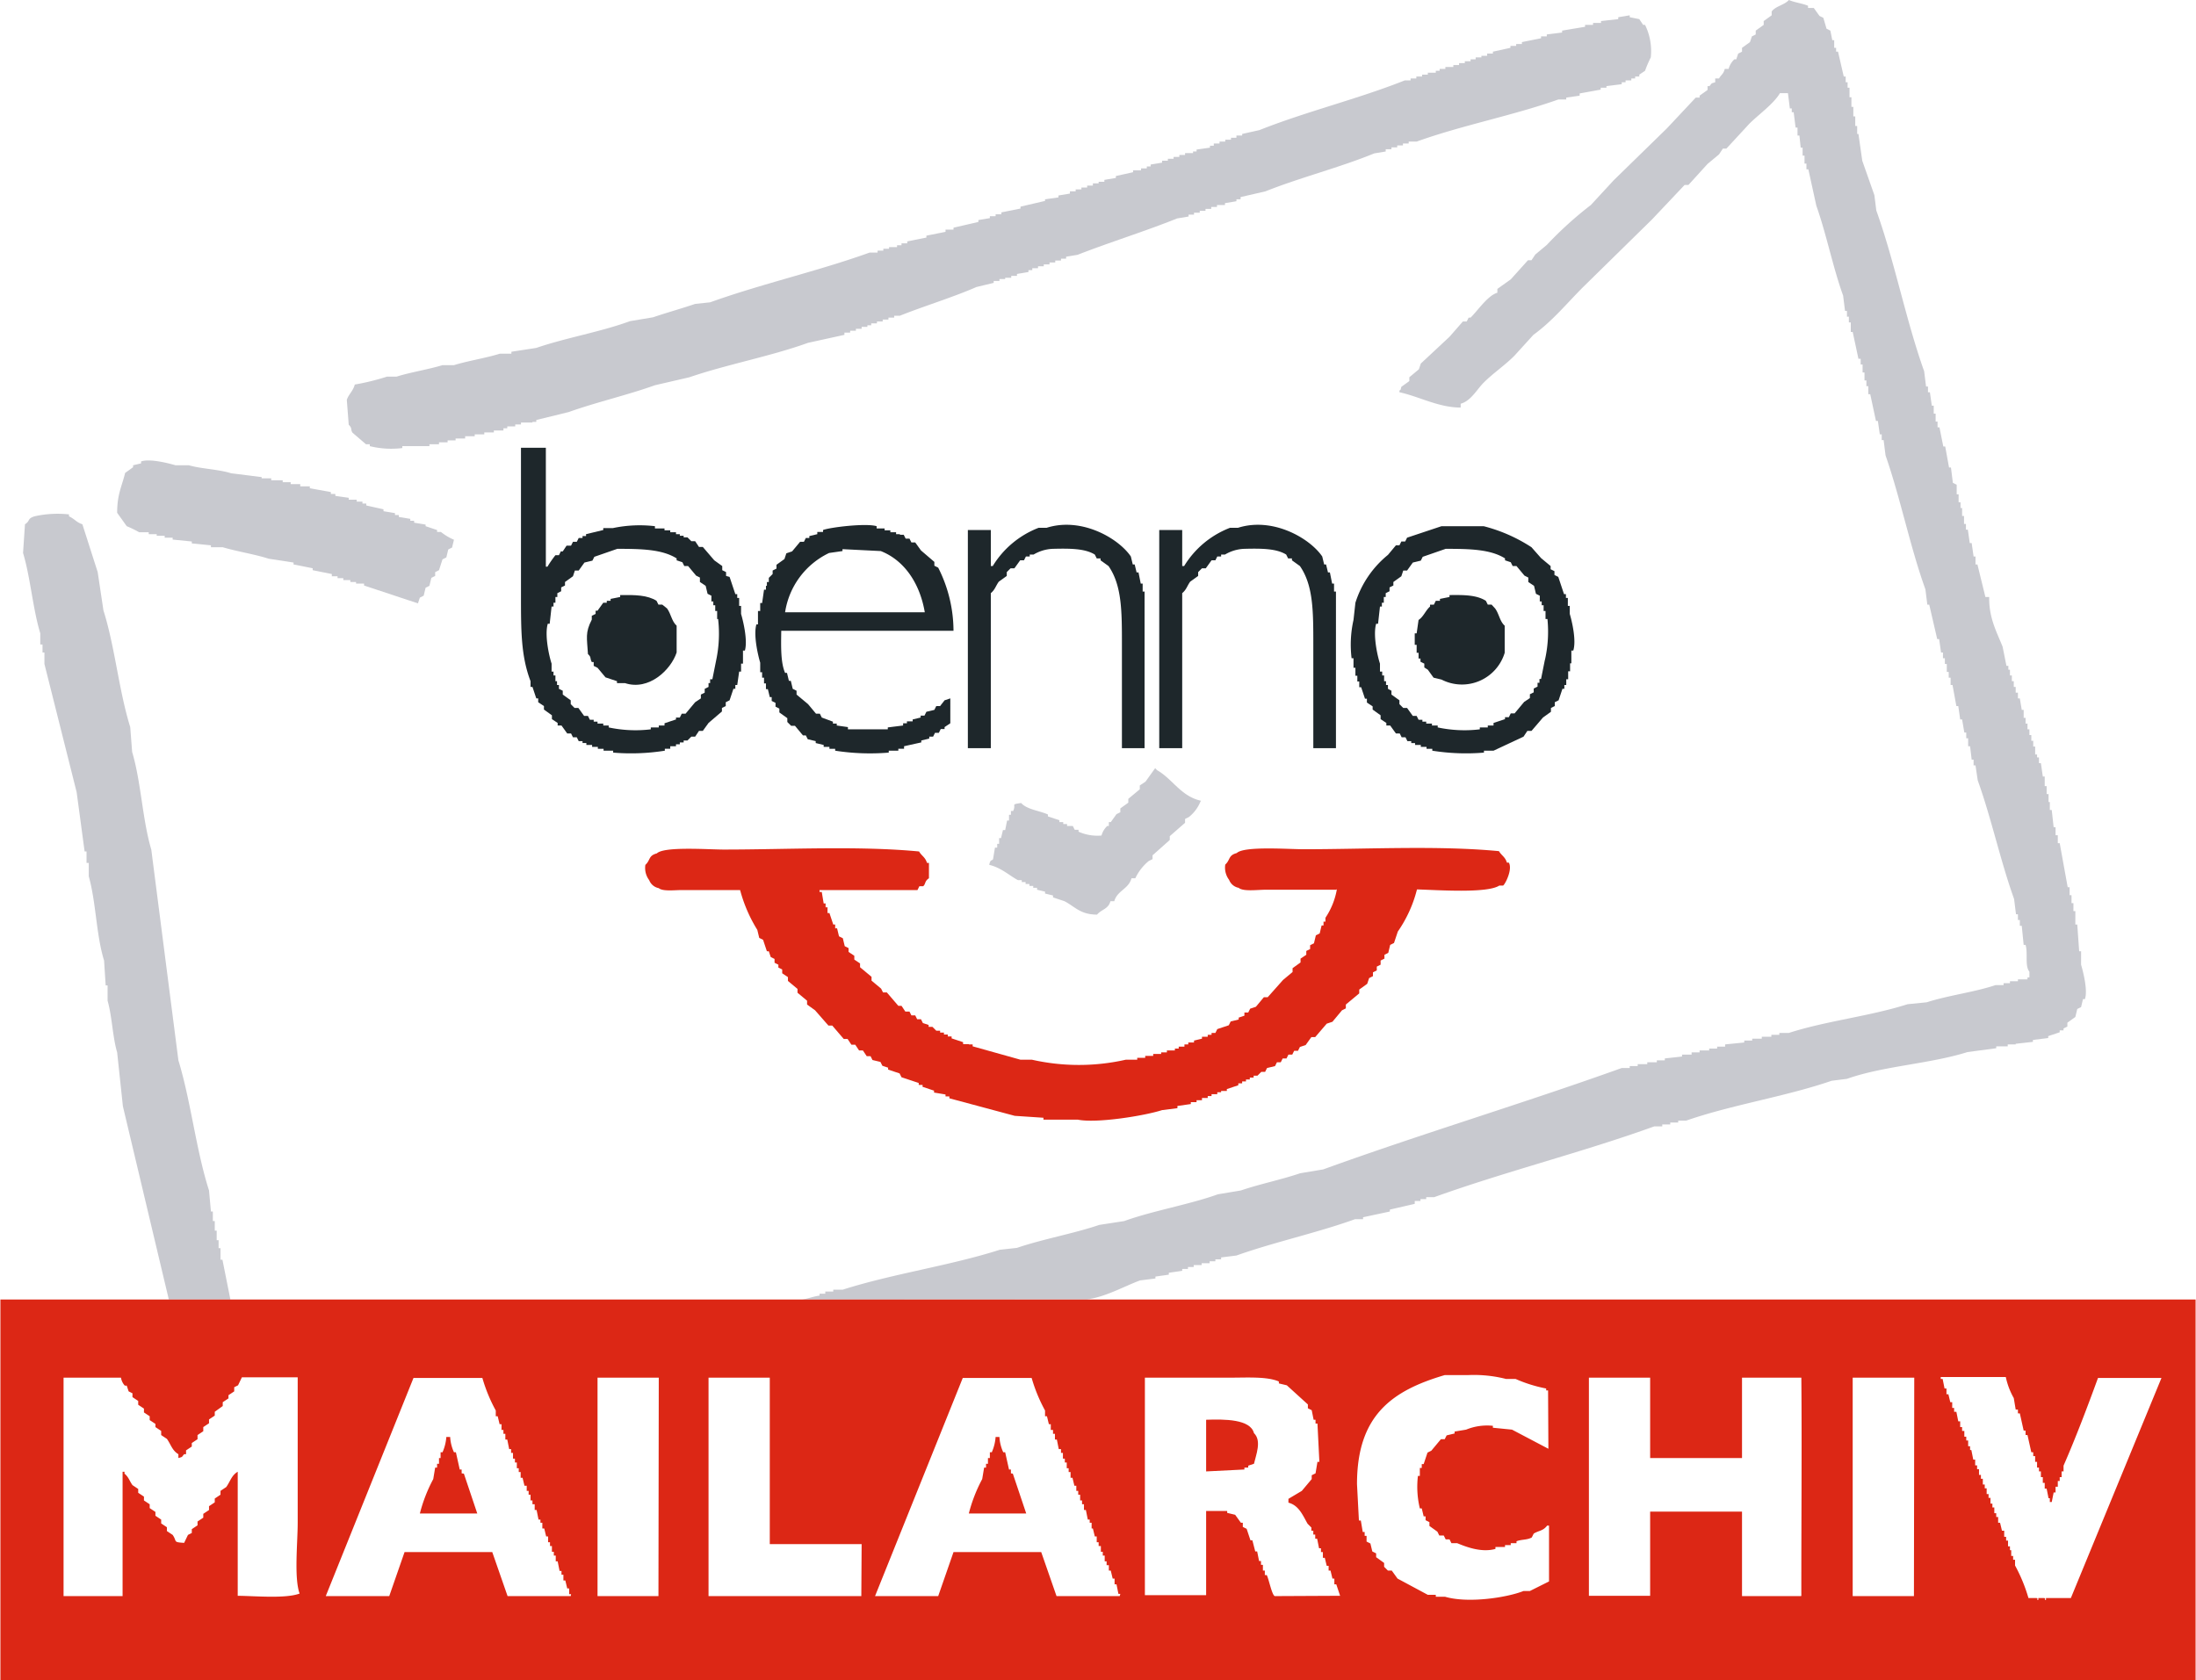
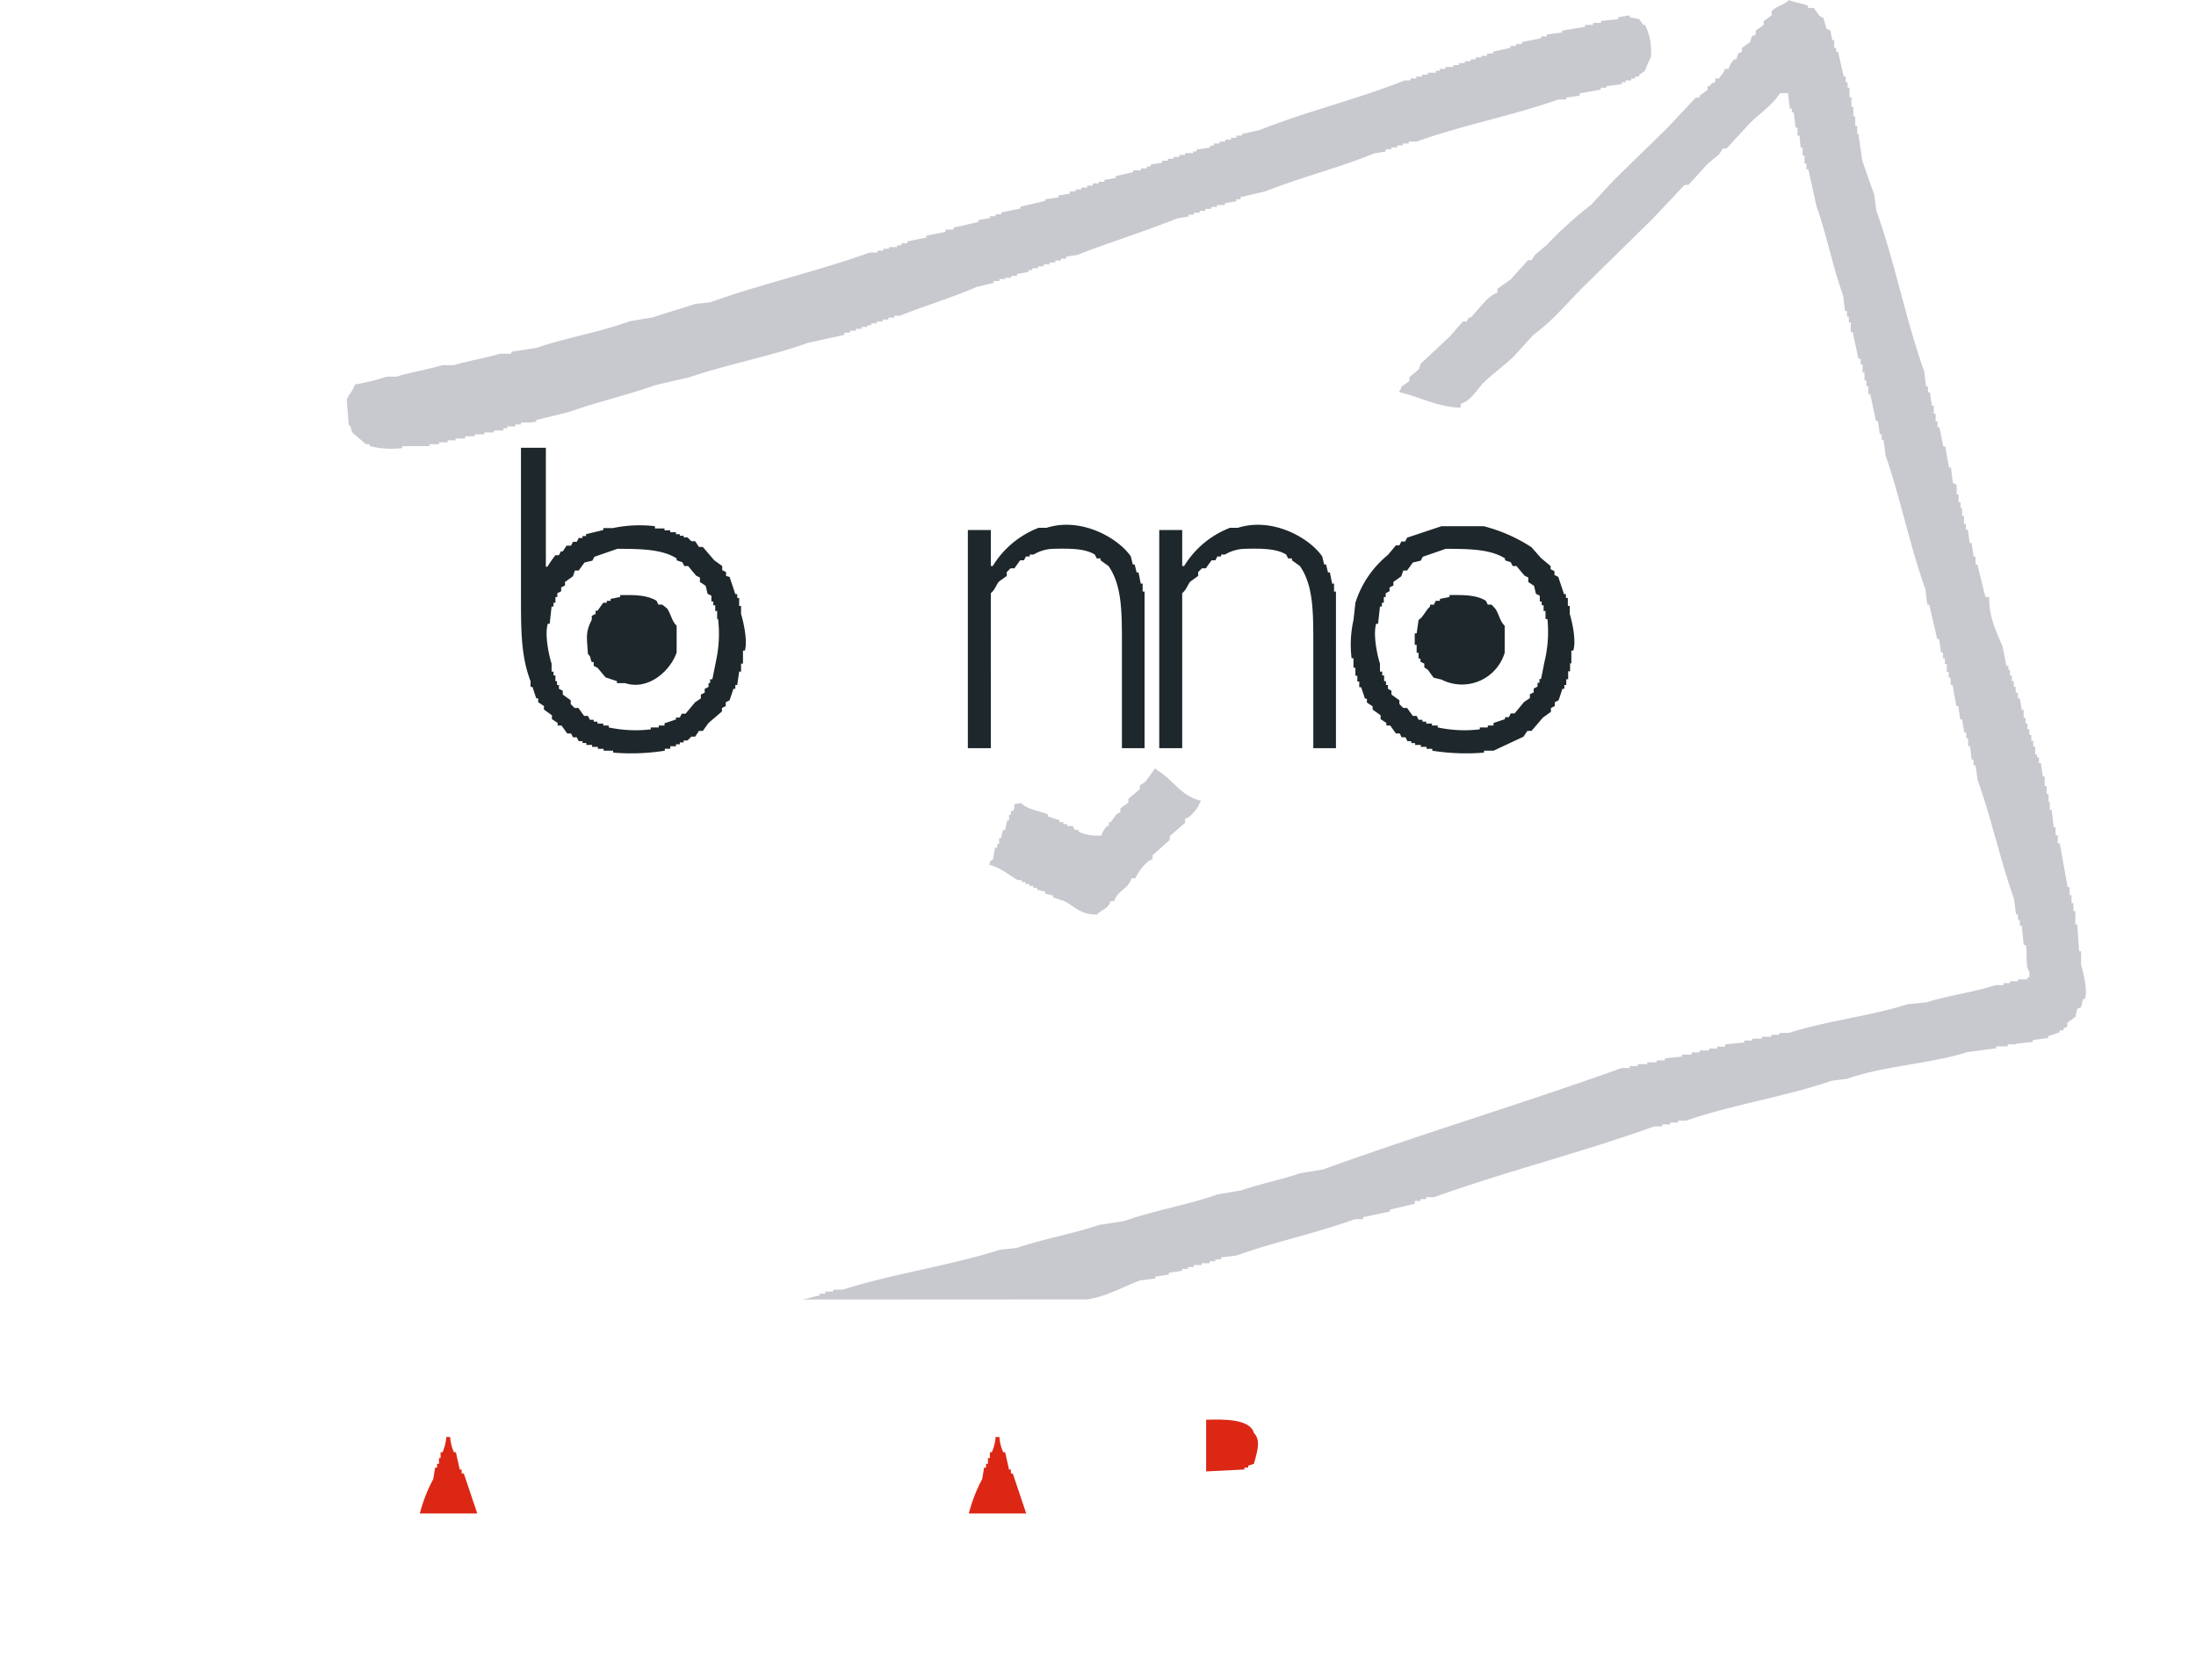
<svg xmlns="http://www.w3.org/2000/svg" width="9.71cm" height="7.43cm" viewBox="0 0 275.28 210.72">
  <defs>
    <style>.a{fill:#1e272b;}.a,.b,.c{fill-rule:evenodd;}.b{fill:#c8c9cf;}.c{fill:#dc2715;}</style>
  </defs>
  <path class="a" d="M143.52,93.84h-2.88v-13c0-4.16,0-7.42-1.68-9.84l-1-.72v-.24h-.48l-.24-.48c-1.25-.78-3.2-.77-5.28-.72a5.08,5.08,0,0,0-2.4.72h-.48v.24h-.48l-.24.48h-.48l-.72,1h-.48l-.48.48v.48l-1,.72c-.39.54-.47,1-1,1.44V93.84h-2.88V66.48h2.88V71h.24a11.63,11.63,0,0,1,5.76-4.8h1c4.36-1.38,9,1.3,10.56,3.6l.24,1h.24l.24,1h.24L143,73.2h.24v1h.24V93.84Z" />
  <path class="a" d="M167.52,93.84h-2.88v-13c0-4.16,0-7.42-1.68-9.84l-1-.72v-.24h-.48l-.24-.48c-1.25-.78-3.2-.77-5.28-.72a5.08,5.08,0,0,0-2.4.72h-.48v.24h-.48l-.24.48h-.48l-.72,1h-.48l-.48.48v.48l-1,.72c-.39.54-.47,1-1,1.44V93.84h-2.88V66.48h2.88V71h.24a11.63,11.63,0,0,1,5.76-4.8h1c4.36-1.38,9,1.3,10.56,3.6l.24,1h.24l.24,1h.24L167,73.2h.24v1h.24V93.84Z" />
-   <path class="a" d="M117.84,88.56h-.48l-.24.48-1,.24-.24.48h-.48V90l-1,.24v.24h-.72v.24h-.48V91l-1.92.24v.24h-5V91.2L104.88,91v-.24h-.48v-.24L103,90l-.24-.48h-.48l-1-1.2-1.44-1.2v-.48l-.48-.24-.24-1h-.24l-.24-1H98.4c-.57-1.31-.51-3.41-.48-5.28h21.6a17.58,17.58,0,0,0-1.92-7.92l-.48-.24v-.48l-1.68-1.44-.72-1h-.48l-.24-.48h-.48l-.24-.48h-.48V67h-.48v-.24h-.72v-.24h-.72v-.24h-1V66c-1.36-.41-5.89.15-6.72.48v.24h-.72V67l-1,.24v.24H101l-.24.48h-.48l-1,1.2-.72.24-.24.72-1,.72v.48l-.48.24V72l-.48.48V73h-.24v.48H96v.48h-.24l-.24,1.68h-.24v1H95v1.68H94.8c-.39,1.37.21,3.9.48,4.8v1.2h.24V85h.24v.72H96v.72h.24l.24,1h.24v.48l.48.24v.48l.48.24v.48l1,.72v.48l.48.48h.48l1,1.2H101l.24.48,1,.24v.24l1,.24v.24h.72v.24h.72v.24a28.53,28.53,0,0,0,6.72.24v-.24h1.2v-.24h.72V93.6l2.16-.48v-.24l1-.24V92.4h.48l.24-.48h.48l.24-.48h.48V91.2l.72-.48V87.6l-.72.24Zm-13.92-19.2,1.68-.24v-.24l4.8.24c3,1.18,4.91,4.1,5.52,7.68H98.4A9.88,9.88,0,0,1,103.92,69.36Z" />
  <path class="a" d="M83,75.84h-.48l-.24-.48c-1.13-.72-2.68-.75-4.56-.72v.24l-1.2.24v.24h-.48v.24H75.6l-.72,1h-.24V77l-.48.24v.48c-.85,1.65-.6,2.29-.48,4.32.47.43.2.47.48,1h.24v.48l.48.24,1,1.2,1.44.48v.24h1c3,1,5.77-1.67,6.48-3.84V78.48c-.62-.55-.7-1.48-1.2-2.16Z" />
  <path class="a" d="M92.88,77v-1h-.24v-1H92.4v-.48h-.24l-.72-2.16L91,72.24v-.48l-.48-.24V71l-1-.72-1.44-1.68H87.6l-.48-.72h-.48l-.48-.48h-.48V67.2H85.2V67h-.48v-.24H84v-.24h-.72v-.24h-1.2V66a16.27,16.27,0,0,0-5.28.24H75.6v.24L73.44,67v.24H73v.24h-.48l-.24.48h-.48l-.24.48H71l-.48.72h-.24l-.24.48H69.6a13.34,13.34,0,0,0-1,1.44H68.4V56.16H65.28V74.64c0,4.49,0,7.65,1.2,10.8v.72h.24l.48,1.44h.24v.48l.72.48V89l1,.72v.48l.72.48V91h.48l.72,1h.48l.24.48h.48l.24.48H73v.24h.48v.24h.72v.24h.72v.24h.72v.24h1.2v.24a27,27,0,0,0,6.48-.24v-.24H84V93.6h.72v-.24h.48v-.24h.48v-.24h.48l.48-.48h.48l.48-.72h.48l.72-1,1.68-1.44V88.8l.48-.24v-.48l.48-.24.48-1.44h.24v-.48h.24l.24-1.68h.24v-1h.24V81.6h.24C93.73,80.31,93.14,77.88,92.88,77ZM89.76,82.8l-.48,2.4H89v.48H88.8v.48l-.48.24v.48l-.48.24v.48l-.72.48-1.2,1.44h-.48L85.2,90h-.48v.24l-1.44.48V91h-.72v.24h-1v.24a16.07,16.07,0,0,1-5.28-.24V91H75.6v-.24h-.72v-.24H74.4v-.24h-.48l-.24-.48H73.2l-.72-1H72l-.48-.48v-.48l-1-.72v-.48l-.48-.24v-.48h-.24v-.48H69.6v-.72h-.24v-.48h-.24v-1c-.3-.9-.9-3.56-.48-5h.24l.24-2.16h.24V75.6h.24v-.72h.24V74.4l.48-.24v-.48l.48-.24V73l1-.72.24-.72h.48l.72-1,1-.24.24-.48,2.88-1c3,0,5.61.05,7.44,1.2v.24l.72.24.24.48h.48l1,1.2.48.24V73l.72.48.24,1,.48.24v.72h.24v.48h.24v.72h.24v1H90A16,16,0,0,1,89.76,82.8Z" />
  <path class="a" d="M196.8,77v-1h-.24v-1h-.24v-.48h-.24l-.72-2.16-.48-.24v-.48l-.48-.24V71l-1.2-1L192,68.64A20,20,0,0,0,186,66h-5.28l-4.32,1.44-.24.48h-.48l-.24.48H175l-1,1.2a12.62,12.62,0,0,0-4.08,6l-.24,2.16a14.15,14.15,0,0,0-.24,4.8h.24v1.2h.24v1h.24v.72h.24v.72h.24l.48,1.44h.24v.48l.72.48V89l1,.72v.48l.72.48V91h.48l.72,1h.48l.24.48h.48l.24.48h.48v.24h.48v.24h.72v.24h.72v.24h.72v.24a27,27,0,0,0,6.48.24v-.24h1.2L191,92.4l.48-.72H192L193.44,90l1-.72V88.8l.48-.24v-.48l.48-.24.48-1.44h.24v-.48h.24V85.2h.24v-1h.24v-1H197V81.6h.24C197.65,80.31,197.06,77.88,196.8,77Zm-3.12,5.76-.48,2.4H193v.48h-.24v.48l-.48.24v.48l-.48.24v.48l-.72.48-1.2,1.44h-.48l-.24.48h-.48v.24l-1.44.48V91h-.72v.24h-1v.24a16.07,16.07,0,0,1-5.28-.24V91h-.72v-.24h-.72v-.24h-.48v-.24h-.48l-.24-.48h-.48l-.72-1h-.48l-.48-.48v-.48l-1-.72v-.48L174,86.4v-.48h-.24v-.48h-.24v-.72h-.24v-.48H173v-1c-.3-.9-.9-3.56-.48-5h.24l.24-2.16h.24V75.6h.24v-.72h.24V74.4l.48-.24v-.48l.48-.24V73l1-.72.24-.72h.48l.72-1,1-.24.24-.48,2.88-1c3,0,5.61.05,7.44,1.2v.24l.72.24.24.48h.48l1,1.2.48.24V73l.72.48.24,1,.48.24v.72h.24v.48h.24v.72h.24v1h.24A16,16,0,0,1,193.68,82.8Z" />
  <path class="a" d="M187,75.84h-.48l-.24-.48c-1.13-.72-2.68-.75-4.56-.72v.24l-1.2.24v.24H180l-.24.48h-.48v.24c-.57.5-.82,1.28-1.44,1.68l-.24,1.68h-.24v1.44h.24v1h.24v.72h.24V83l.48.24v.48L179,84l.72,1,1,.24a5.6,5.6,0,0,0,7.92-3.36V78.48c-.62-.55-.7-1.48-1.2-2.16Z" />
-   <path class="b" d="M21.12,163l-5.76-24.24L14.64,132c-.57-1.9-.64-4.55-1.2-6.48V123.6H13.2L13,120.48c-1-3.23-1-7.31-1.92-10.56v-1.68H10.8V106.8h-.24l-1-7.44L5.52,83.28V81.84H5.28v-1H5V79.44c-.94-3.09-1.23-7-2.16-10.08l.24-3.6c.72-.47.23-.68,1.2-1a13.29,13.29,0,0,1,4.32-.24v.24c.8.39.87.72,1.68,1l1.92,6,.72,4.8c1.45,4.59,1.92,10,3.36,14.64l.24,3.12c1.13,3.78,1.28,8.48,2.4,12.24L22.32,133c1.58,5.18,2.2,11.2,3.84,16.32l.24,2.64h.24v1.2h.24v1.2h.24v1.2h.24v1h.24v1.44h.24l1,5Z" />
  <path class="b" d="M100.5,163c.72-.08,1.5-.41,2.22-.49v-.24h.72V162h1v-.24h1.2c6.27-2,13.43-3,19.68-5l2.16-.24c3.25-1.11,7.12-1.79,10.32-2.88l3.12-.48c3.63-1.31,8.1-2.05,11.76-3.36l2.88-.48c2.33-.8,5.13-1.37,7.44-2.16l2.88-.48c12.28-4.45,25.14-8.3,37.44-12.72h1v-.24h1v-.24h1.2v-.24h1.2V133h1v-.24l2.16-.24v-.24h1.2V132h1v-.24h1.2v-.24h1v-.24h1V131l2.4-.24v-.24h1v-.24h1.2v-.24h1.2v-.24h1v-.24h1.2c4.67-1.51,10.21-2.1,14.88-3.6l2.4-.24c2.68-.87,6-1.27,8.64-2.16h1v-.24H252v-.24h1v-.24h1.2v-.24h.24v-.72c-.6-.74-.16-2.29-.48-3.36h-.24l-.24-2.4h-.24v-.72H253v-.72h-.24l-.24-1.92c-1.7-4.72-2.86-10.17-4.56-14.88L247.68,96h-.24v-.72h-.24L247,93.6h-.24v-1h-.24v-.72h-.24L246,90.24h-.24l-.24-1.68h-.24l-.48-2.64h-.24V85h-.24v-.72h-.24v-1h-.24v-.72h-.24v-.72h-.24l-.24-1.68h-.24l-1-4.32h-.24l-.24-1.92c-1.92-5.32-3.14-11.48-5-16.8l-.24-1.92h-.24v-.72h-.24l-.24-1.68h-.24l-.72-3.36h-.24v-1H234v-.72h-.24v-1h-.24v-1h-.24v-.72H233l-.72-3.36h-.24v-1.2h-.24v-.72h-.24v-.72h-.24l-.24-1.92c-1.28-3.55-2.1-7.73-3.36-11.28l-1-4.56h-.24v-.72h-.24v-1h-.24v-1h-.24L225.6,17h-.24v-1h-.24l-.24-1.92h-.24v-.48h-.24l-.24-1.92h-1c-.78,1.34-2.72,2.72-3.84,3.84l-2.88,3.12H216l-.48.72-1.44,1.2-2.4,2.64h-.48l-4.08,4.32L198.48,36c-2.06,2.06-3.85,4.27-6.24,6l-2.4,2.64c-1.2,1.2-2.64,2.16-3.84,3.36-.85.85-1.59,2.29-2.88,2.64v.48c-2.79,0-5.21-1.39-7.68-1.92V49c.27-.27.1,0,.24-.48l1-.72v-.48l1.2-1,.24-.72,3.6-3.36,1.68-1.92h.48l.24-.48h.24c.86-.83,2.16-2.79,3.36-3.12v-.48l1.68-1.2,2.16-2.4H192l.48-.72,1.44-1.2a46.37,46.37,0,0,1,5.52-5l2.88-3.12L209,16.08l3.6-3.84h.48V12l1-.72V10.8h.24c.33-.36.12-.31.72-.48V9.84h.48c.29-.51.54-.52.72-1.2h.48a2.58,2.58,0,0,1,.72-1.2h.24l.24-.72.48-.24V6l1-.72.24-.72.48-.24V3.84l1-.72V2.64l1-.72V1.44c.5-.68,1.6-.81,2.16-1.44.77.33,1.57.39,2.4.72V1h.72l.72,1,.48.24L229,3.6l.48.24.24,1.2h.24V6h.24v.48h.24l.72,3.12h.24v.72h.24V11h.24v1.2h.24v1.2h.24v1.2h.24v1.2h.24v1H233l.48,3.36L235,24.48l.24,1.92c2.31,6.43,3.7,13.72,6,20.16l.24,1.92h.24v.72h.24l.24,1.68h.24v1h.24v1h.24v.72h.24l.48,2.4h.24l.48,2.64h.24l.24,1.92.48.24v1.2h.24v1h.24v.72H246v1h.24v1h.24v.72h.24l.24,1.68h.24l.24,1.68h.24v1h.24l1,4.08h.48c-.06,2.61.94,4.38,1.68,6.24l.48,2.4h.24V84H252v.72h.24v.72h.24v.72h.24v.72H253v.72h.24l.24,1.44h.24v1h.24v.72h.24v.72h.24v.72h.24v.72h.24v.72h.24v1h.24V95h.24v.72h.24l.24,1.68h.24v1.2h.24v1h.24v1H257v1h.24l.24,2.16h.24v1H258v1h.24l1,5.52h.24v1h.24v1h.24v1h.24v1.68h.24l.24,3.36h.24V121c.21.72.88,3.2.48,4.32h-.24l-.24,1-.48.24-.24,1-1,.72v.48l-.48.24v.24h-.48v.24l-1.44.48v.24l-1.92.24v.24l-2.16.24V131h-1v.24h-1.44v.24l-3.6.48c-4.73,1.49-10.56,1.74-15.12,3.36l-1.92.24c-5.81,2-12.5,3-18.24,5h-1v.24h-1v.24h-1v.24h-1c-8.93,3.23-18.69,5.67-27.6,8.88h-1v.24h-.72v.24h-.72V151l-3.12.72v.24l-3.36.72v.24h-1c-4.73,1.71-10.16,2.88-14.88,4.56l-1.92.24v.24h-.72v.24h-.72v.24h-1v.24h-1v.24h-.72v.24h-.72v.24l-1.68.24v.24l-1.68.24v.24l-1.92.24c-1.9.69-4.41,2.12-6.69,2.38Z" />
  <path class="b" d="M44.4,48.24a29.67,29.67,0,0,0,4.08-1h1.2c1.74-.55,4-.9,5.76-1.44h1.44c1.74-.54,4.06-.9,5.76-1.44h1.44v-.24l3.12-.48c3.76-1.29,8.06-2,11.76-3.36l2.88-.48c1.63-.56,3.62-1.11,5.28-1.68L89,37.92C95.45,35.6,102.57,34,109,31.68h1v-.24h.72V31.2h.72V31h1v-.24H113v-.24h.72v-.24l2.4-.48v-.24l2.4-.48V28.8h1v-.24l3.12-.72V27.6l1.44-.24v-.24h.72v-.24h.72v-.24l2.4-.48v-.24L131,25.2V25l1.68-.24v-.24l1.44-.24V24h.72v-.24h.72v-.24h.72v-.24H137V23h.72V22.8h.72v-.24l1.44-.24v-.24l2.16-.48v-.24h1v-.24h.72v-.24h.48v-.24l1.44-.24v-.24h.72v-.24h.72v-.24h.72v-.24h.72V19.2h1V19H150v-.24l1.68-.24v-.24h.48V18h.72v-.24h.72v-.24h.72v-.24H155V17h.72V16.8l2.16-.48c5.82-2.32,12.39-3.91,18.24-6.24h.72V9.84h.72V9.6h.72V9.36H179V9.12h1V8.88h.48V8.64h.72V8.4h1V8.16h.72V7.92h.72V7.68h.72V7.44H185V7.2h.72V7h.72V6.72h.72V6.48L189.36,6V5.76h.72V5.52h.72V5.28l2.4-.48V4.56h.72V4.32l1.92-.24V3.84l2.88-.48V3.12h1V2.88h1V2.64l2.16-.24V2.16l1.44-.24v.24l1.2.24.48.72h.24a7.43,7.43,0,0,1,.72,4.08,15.12,15.12,0,0,0-.72,1.68l-.72.48V9.6H205v.24h-.48v.24h-.72v.24h-.48v.24l-1.92.24V11h-.72v.24l-2.64.48V12l-1.68.24v.24h-1c-5.62,2-12.11,3.24-17.76,5.28h-1V18h-.72v.24h-.72v.24h-.72v.24h-.72V19l-1.44.24C168,21,163,22.26,158.64,24l-3.12.72V25H155v.24l-1.44.24v.24h-1v.24h-.72v.24h-.72v.24h-.72v.24h-.72v.24H149v.24l-1.44.24c-4,1.61-8.5,3-12.48,4.56l-1.44.24v.24H133v.24h-.72v.24h-.72v.24h-.72v.24h-.72v.24h-.72v.24h-.48v.24l-1.44.24v.24h-.72v.24H126V35h-.72v.24h-.72v.24L122.4,36c-3,1.31-6.52,2.37-9.6,3.6h-.72v.24h-.72v.24h-.72v.24h-.72v.24h-.72v.24h-.48V41H108v.24h-.72v.24h-.72v.24h-.72V42l-4.56,1c-4.7,1.7-10.12,2.69-14.88,4.32l-4.32,1c-3.42,1.23-7.4,2.14-10.8,3.36l-4.08,1v.24h-.48V53H65.28v.24h-.72v.24h-1v.24h-.48V54h-1.2v.24h-1.2v.24h-1.2v.24h-1.2V55h-1.2v.24h-1v.24H55v.24h-1.2v.24H50.4v.24a11.24,11.24,0,0,1-4.08-.24v-.24h-.48l-1.68-1.44c-.28-.4,0-.55-.48-1l-.24-3.12c.22-.7.77-1.08,1-1.92Z" />
-   <path class="b" d="M56.88,67.68l-.24,1-.48.24-.24,1-.48.24L55,71.52l-.48.24v.48l-.48.24-.24,1-.48.24-.24,1-.48.24-.24.72L45.6,73.44V73.2h-1V73h-.72v-.24H43v-.24h-.72v-.24h-.72V72l-2.4-.48v-.24l-2.4-.48v-.24l-3.12-.48c-1.72-.56-4-.91-5.76-1.44H26.4V68.4L24,68.16v-.24l-2.4-.24v-.24h-1V67.2h-1V67h-1v-.24h-1.2A13.45,13.45,0,0,0,15.84,66l-1.2-1.68c0-2.35.59-3.3,1-5l1-.72v-.24l1-.24v-.24c1.11-.4,3.61.27,4.32.48h1.68c1.53.45,3.73.5,5.28,1l3.84.48V60h1.2v.24h1.44v.24h1v.24h1.2V61h1.2v.24l2.64.48v.24H42v.24l1.68.24v.24h1v.24h.72v.24h.48v.24l2.16.48v.24l1.44.24v.24h.48v.24l1.44.24v.24h.48v.24l1.44.24V66l1.44.48v.24h.48a7,7,0,0,0,1.68,1Z" />
  <path class="b" d="M150.48,100.56a4.78,4.78,0,0,1-1.44,1.92l-.48.24v.48l-1.92,1.68v.48l-2.16,1.92v.48L144,108a6.22,6.22,0,0,0-1.68,2.16h-.48c-.36,1.36-1.78,1.53-2.16,2.88h-.48c-.27,1-1.1,1-1.68,1.68-2.1,0-2.77-1-4.08-1.68l-1.44-.48v-.24l-1-.24v-.24l-1-.24v-.24h-.48v-.24h-.48v-.24h-.48v-.24h-.48v-.24h-.48c-1.13-.62-2.12-1.57-3.6-1.92.16-.77.35-.46.48-.72l.24-1.44H125v-.48h.24v-.72h.24l.24-1H126l.24-1.2h.24v-.72h.24v-.48H127c.43-.89-.39-.79,1-1,.75.83,2.24.94,3.36,1.44v.24l1.44.48v.24h.48v.24h.48v.24h.72l.24.48h.48v.24a5.82,5.82,0,0,0,2.88.48,2.58,2.58,0,0,1,.72-1.2H139v-.48h.24l.72-1,.48-.24v-.48l1-.72v-.48l1.44-1.2v-.48l.72-.48,1.2-1.68c.27.2,0,0,.24.24,1.94,1.09,3,3.29,5.52,3.84Z" />
-   <path class="c" d="M167.52,111.6h-8.88c-1,0-2.81.25-3.36-.24a1.61,1.61,0,0,1-1.2-1,2.54,2.54,0,0,1-.48-1.92c.66-.6.35-1.15,1.44-1.44.92-.9,6.45-.48,8.4-.48,8,0,16.85-.49,24.48.24.35.59.75.67,1,1.44h.24c.49.85-.45,2.69-.72,2.88h-.48c-1.53,1-7.76.55-10.32.48a16.15,16.15,0,0,1-2.4,5.28l-.48,1.44-.48.24-.24,1-.48.24v.48l-.48.24V121l-.48.24v.48l-.48.24v.48l-.48.24-.24.72-1,.72v.48L168.72,126v.48l-.48.24-1.2,1.44-.72.24-1.44,1.68h-.48l-.72,1-.72.24-.24.48h-.48l-.24.48h-.48l-.24.48h-.48l-.24.48h-.48l-.24.48-1,.24-.24.48h-.48l-.48.48h-.48v.24h-.48v.24h-.48v.24h-.48v.24h-.48v.24l-1.44.48v.24h-.72V137h-.48v.24h-.72v.24h-.48v.24h-.72V138H150v.24h-.72v.24l-1.68.24V139l-1.92.24c-2.19.71-8.21,1.68-10.56,1.2H130.8v-.24l-3.6-.24L119,137.76v-.24h-.48v-.24l-1.44-.24v-.24l-1.44-.48v-.24h-.48v-.24l-2.16-.72-.24-.48-1.44-.48v-.24l-.72-.24-.24-.48-1-.24-.24-.48h-.48l-.48-.72h-.48l-.48-.72h-.48l-.48-.72h-.48l-1.44-1.68h-.48l-1.68-1.92-1-.72v-.48l-1.2-1v-.48l-1.2-1v-.48l-.72-.48v-.48l-.48-.24V121l-.48-.24v-.48l-.48-.24-.24-.72h-.24l-.48-1.44-.48-.24-.24-1a18.39,18.39,0,0,1-2.16-5H85.44c-.89,0-2.39.19-2.88-.24a1.61,1.61,0,0,1-1.2-1,2.54,2.54,0,0,1-.48-1.92c.66-.6.35-1.15,1.44-1.44.92-.9,6.45-.48,8.4-.48,8,0,16.85-.49,24.48.24.35.59.75.67,1,1.44h.24v1.92c-.56.36-.39.71-.72,1h-.48l-.24.48H102.72v.24H103l.24,1.44h.24v.48h.24v.72h.24l.48,1.44h.24v.48h.24l.24,1,.48.24.24,1,.48.24v.48l.72.48v.48l.72.48v.48l1.44,1.2v.48l1.2,1,.24.48h.48l1.44,1.68H113l.48.72H114l.24.48h.48l.24.48h.48l.24.48.72.24v.24h.48l.48.48h.48v.24h.48v.24h.48v.24h.48v.24l1.44.48v.24h.72V131h.48v.24l6,1.68h1.44a26.67,26.67,0,0,0,11.76,0h1.44v-.24h1v-.24h1v-.24h1V132h.72v-.24h1v-.24h.48v-.24h.72V131h.48v-.24h.72v-.24l1-.24v-.24h.72v-.24h.48v-.24h.48l.24-.48,1.44-.48.24-.48,1-.24v-.24l.72-.24L156,127h.48l.24-.48.72-.24,1-1.2h.48l1.92-2.16,1.2-1v-.48l1-.72v-.48l.72-.48v-.48l.48-.24v-.48l.48-.24.24-1,.48-.24.24-1h.24v-.48h.24v-.48a9.29,9.29,0,0,0,1.44-3.6Z" />
-   <path class="c" d="M0,163v47.76H275.28V163Zm29.76,37.2v-15.6c-.78.46-.92,1.19-1.44,1.92l-.72.48v.48l-.72.48v.48l-.72.48v.48l-.72.48v.48l-.72.48v.48l-.72.48v.48l-.48.24-.48,1c-1.45-.09-.85-.15-1.44-1l-.72-.48v-.48l-.72-.48v-.48l-.72-.48v-.48l-.72-.48v-.48l-.72-.48v-.48l-.72-.48v-.48l-.72-.48c-.39-.55-.47-1-1-1.44v-.24h-.24v15.6H7.92V172.8h7.2a1.94,1.94,0,0,0,.48,1h.24l.24.72.48.24v.48l.72.48v.48l.72.48v.48l.72.48v.48l.72.48V179l.72.48V180l.72.48c.52.74.66,1.45,1.44,1.92v.48c.6-.16.39-.12.72-.48h.24v-.48l.72-.48V181l.72-.48V180l.72-.48V179l.72-.48v-.48l.72-.48v-.48l1-.72v-.48l.72-.48V175l.72-.48V174l.48-.24.48-1h7c0,6.48,0,11.63,0,18.24,0,2.49-.47,6.93.24,8.88C35.77,200.54,31.93,200.18,29.76,200.16Zm41.76,0H63.6l-1.92-5.52h-11l-1.92,5.52H40.8l11-27.36h8.64a20,20,0,0,0,1.68,4.08v.72h.24l.24,1h.24v.72h.24v.48h.24v.72h.24l.24,1.2h.24v.48h.24v.72h.24v.48h.24v.72H65v.48h.24v.72h.24l.24,1H66V187h.24v.48h.24v.72h.24v.48H67v.72h.24l.24,1.2h.24V191h.24v.72h.24l.24,1h.24v.72h.24v.48h.24v.72h.24v.48h.24v.72h.24l.24,1.2h.24v.48h.24v.72h.24l.24,1h.24v.72h.24Zm11,0H74.88V172.8h7.68Zm25.44,0H88.8V172.8h7.68v20.88H108Zm32.4,0h-7.92l-1.92-5.52h-11l-1.92,5.52h-7.92l11-27.36h8.64a20,20,0,0,0,1.68,4.08v.72h.24l.24,1h.24v.72H132v.48h.24v.72h.24l.24,1.2H133v.48h.24v.72h.24v.48h.24v.72h.24v.48h.24v.72h.24l.24,1h.24V187h.24v.48h.24v.72h.24v.48h.24v.72h.24l.24,1.2h.24V191h.24v.72H137l.24,1h.24v.72h.24v.48H138v.72h.24v.48h.24v.72h.24v.48H139V197h.24l.24,1h.24v.72h.24l.24,1.2h.24Zm19.44,0c-.38-.21-.72-2.1-1-2.64h-.24V197h-.24v-.72h-.24v-.48h-.24l-.24-1.2h-.24L157,193.2h-.24l-.48-1.44-.48-.24V191h-.24l-.72-1-1-.24v-.24H151.2v10.56h-7.68V172.8h10.8c2.06,0,4.53-.16,6,.48v.24l1,.24,2.64,2.4v.48l.48.24.24,1.2h.24v.48h.24l.24,4.8h-.24l-.24,1.44-.48.24v.48L163.2,187l-1.68,1v.48c1.3.33,1.8,1.58,2.4,2.64l.48.48V192h.24v.48h.24V193h.24l.24,1.2h.24v.48h.24v.72h.24l.24,1h.24V197h.24l.24,1h.24v.72h.24l.48,1.44Zm34.32-18.48-4.56-2.4-2.4-.24v-.24a6.93,6.93,0,0,0-3.36.48l-1.44.24v.24l-1,.24-.24.48h-.48l-1.2,1.44-.48.24-.48,1.44h-.24v.48h-.24v1h-.24a11.55,11.55,0,0,0,.24,4.08h.24l.24,1h.24v.48l.48.24v.48l1,.72.24.48H181l.24.48h.48l.24.48h.72c1,.41,3,1.23,4.8.72v-.24h1.2v-.24h.72v-.24h.72v-.24c.65-.25,1.37-.15,1.92-.48l.24-.48c.65-.4,1.17-.32,1.68-1h.24v7l-2.4,1.2H191c-2.09.83-6.94,1.57-9.84.72H180v-.24h-1L175.2,198l-.72-1H174l-.48-.48v-.48l-1-.72v-.48l-.48-.24-.24-1-.48-.24v-.72h-.24v-.48h-.24l-.24-1.44h-.24l-.24-4.56c0-8.62,4.37-11.73,11-13.68h2.88a16.29,16.29,0,0,1,4.8.48h1.2a17.81,17.81,0,0,0,3.84,1.2v.24h.24Zm31.68,18.48H218.4V189.6H206.88v10.56H199.2V172.8h7.68v10.08H218.4V172.8h7.44C225.92,181.15,225.83,191.71,225.84,200.16Zm14.16,0h-7.68V172.8H240Zm19.68.24h-3.12v.24c-.34,0,.09-.18-.24-.24h-.72v.24c-.34,0,.09-.17-.24-.24h-1a20.27,20.27,0,0,0-1.68-4.08v-.72h-.24v-.48h-.24v-.72H252v-.48h-.24v-.72h-.24v-.48h-.24V192H251l-.24-1h-.24v-.72h-.24v-.48h-.24v-.72h-.24v-.48h-.24v-.72h-.24v-.48h-.24v-.72h-.24v-.48h-.24v-.72h-.24V185h-.24v-.72h-.24v-.48h-.24v-.72h-.24l-.24-1.2H247v-.48h-.24v-.72h-.24v-.48h-.24v-.72H246V179h-.24v-.72h-.24l-.24-1.2H245v-.48h-.24v-.72h-.24l-.24-1h-.24v-.72h-.24l-.24-1.2h-.24v-.24h8.16a9.08,9.08,0,0,0,1,2.64l.24,1.44H253v.48h.24l.48,2.16h.24V180h.24l.48,2.16h.24v.48h.24v.72h.24v.72h.24v.48h.24v.72h.24V186h.24v.72h.24l.24,1.2H257v.48h.24l.24-1.2h.24v-.72H258v-.72h.24v-.48h.24v-.72h.24v-.72c1.53-3.5,3-7.38,4.32-11H271Z" />
  <path class="c" d="M151.2,178.08v6.48l4.8-.24v-.24h.48v-.24l.72-.24c.24-1.07,1-2.89,0-3.84C156.75,178,153.53,178,151.2,178.08Z" />
  <path class="c" d="M57.84,184.8v-.48H57.6l-.48-2.16h-.24a5.27,5.27,0,0,1-.48-1.92h-.48a5.76,5.76,0,0,1-.48,1.92H55.2v.72H55v.72h-.24v.48h-.24l-.24,1.44a19.13,19.13,0,0,0-1.68,4.32h7.2l-1.68-5Z" />
  <path class="c" d="M126.72,184.8v-.48h-.24l-.48-2.16h-.24a5.27,5.27,0,0,1-.48-1.92h-.48a5.76,5.76,0,0,1-.48,1.92h-.24v.72h-.24v.72h-.24v.48h-.24l-.24,1.44a19.13,19.13,0,0,0-1.68,4.32h7.2l-1.68-5Z" />
</svg>